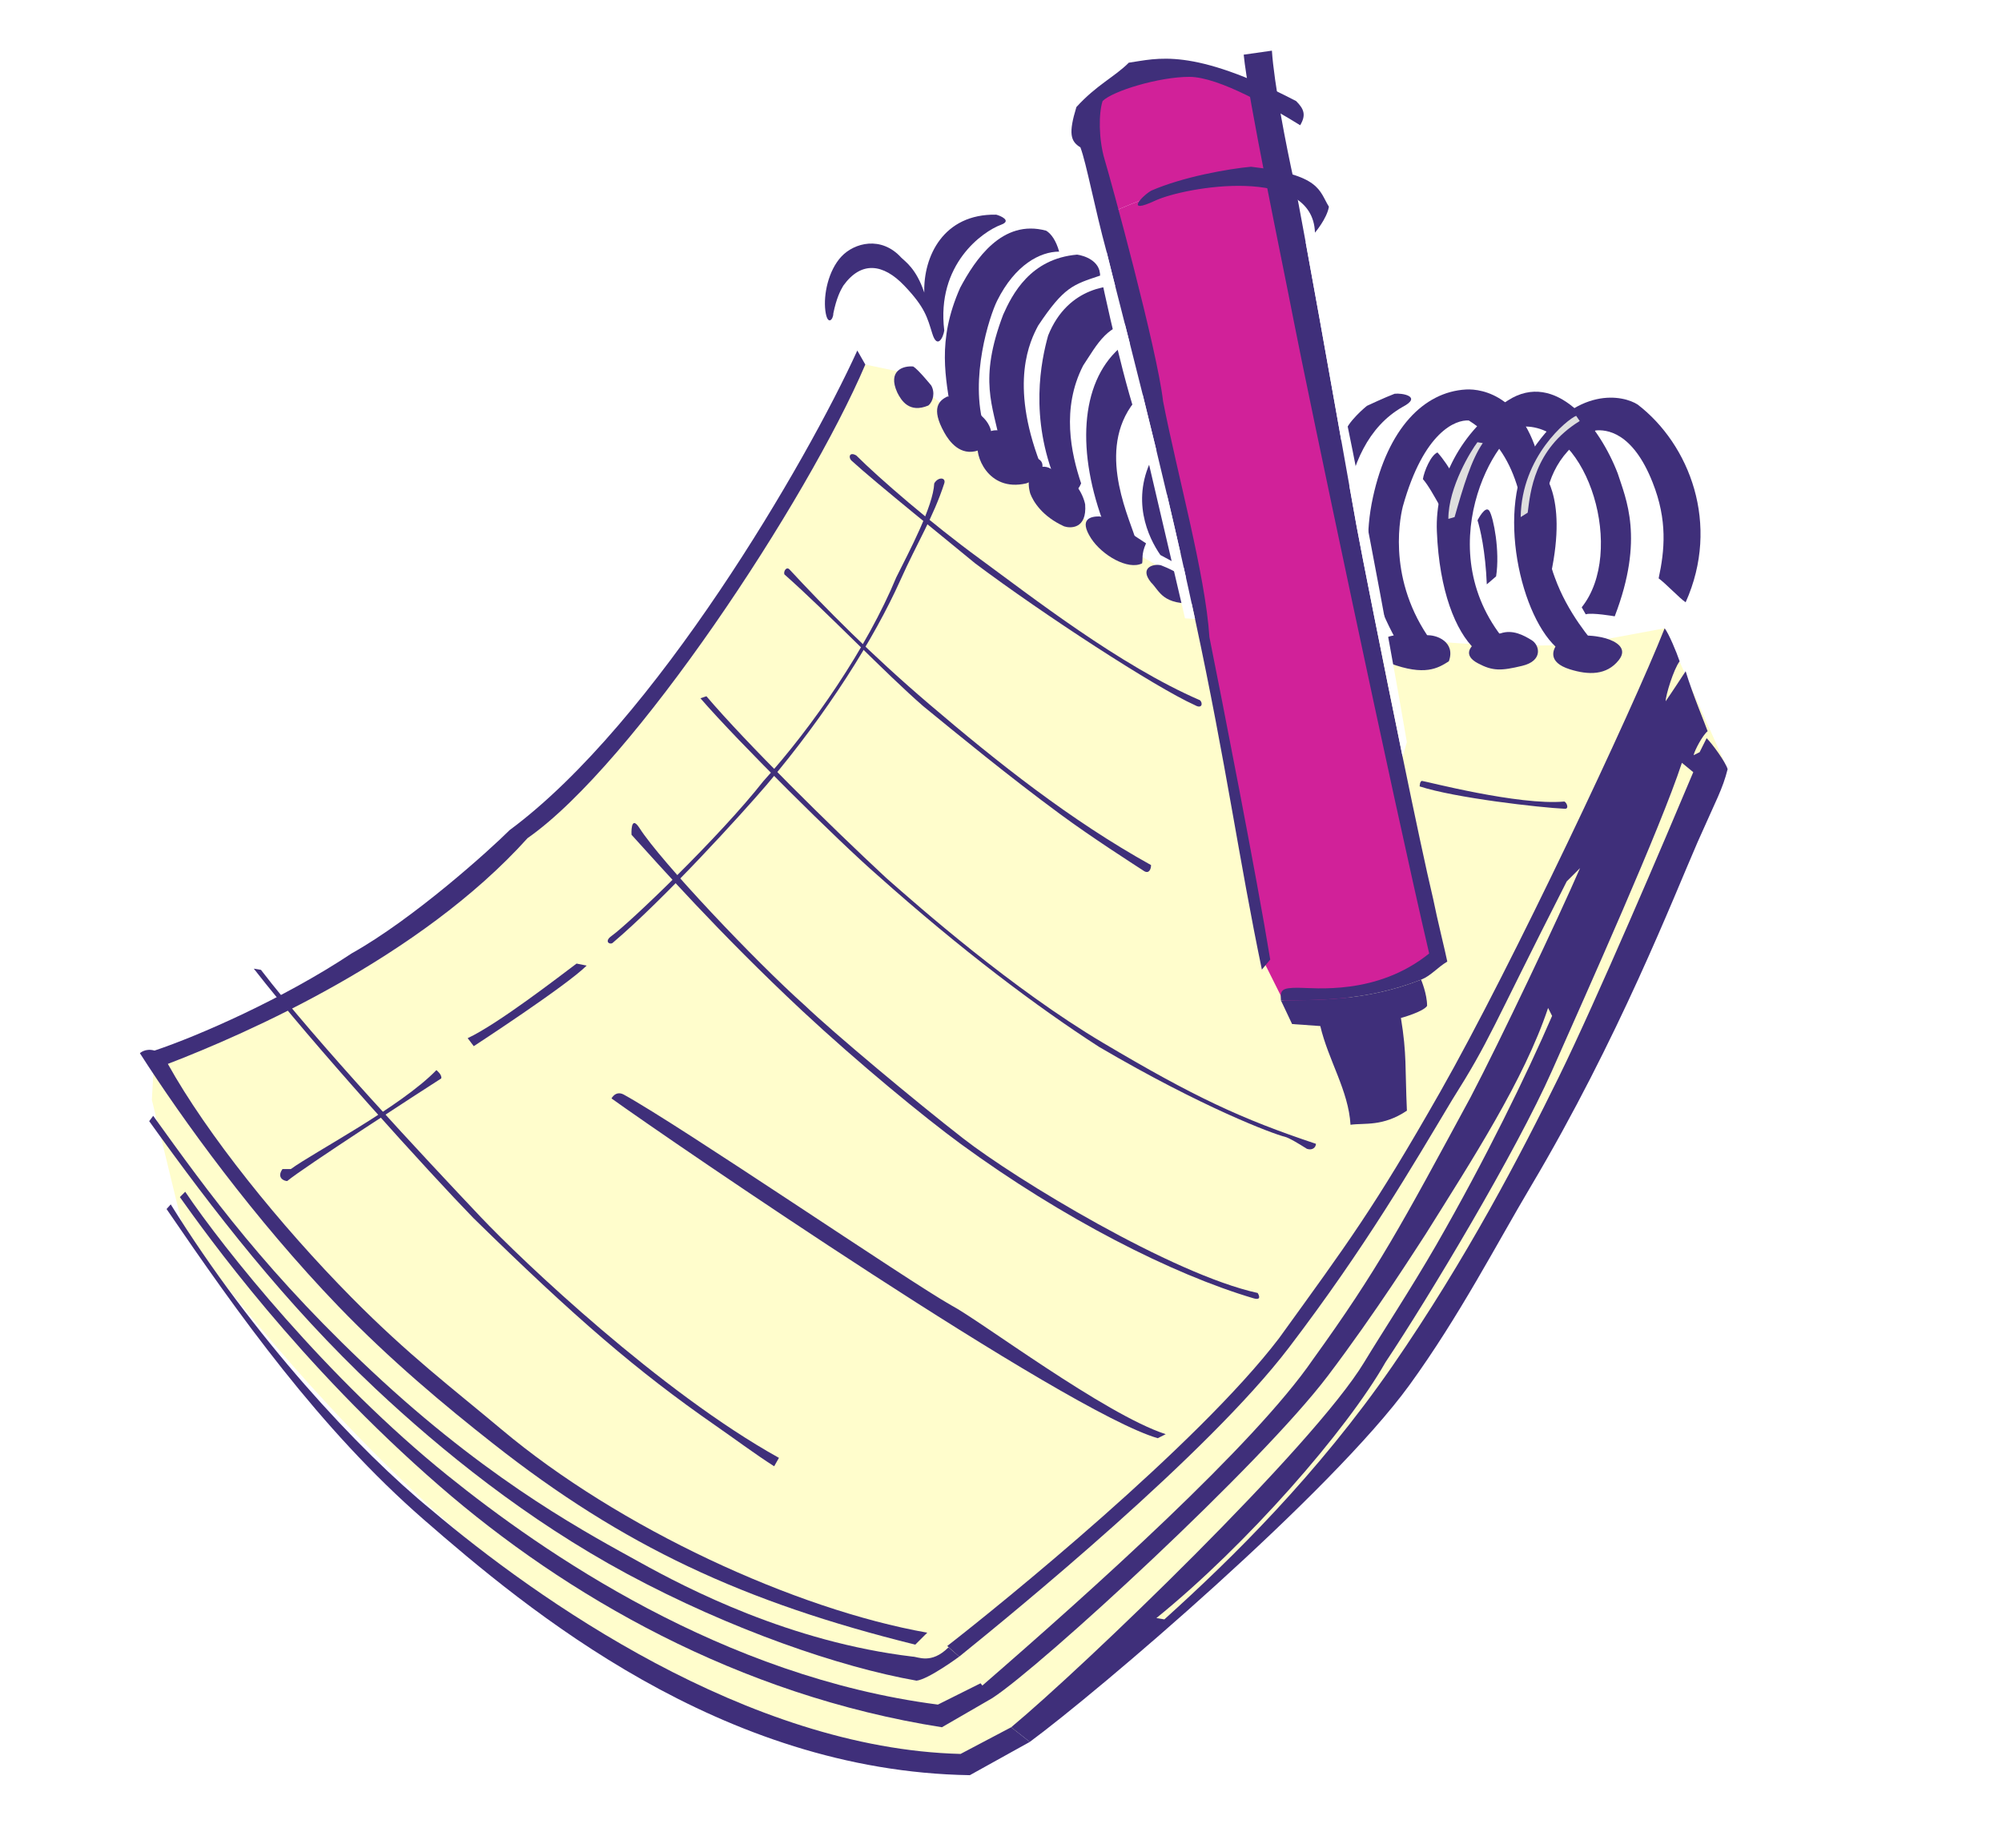
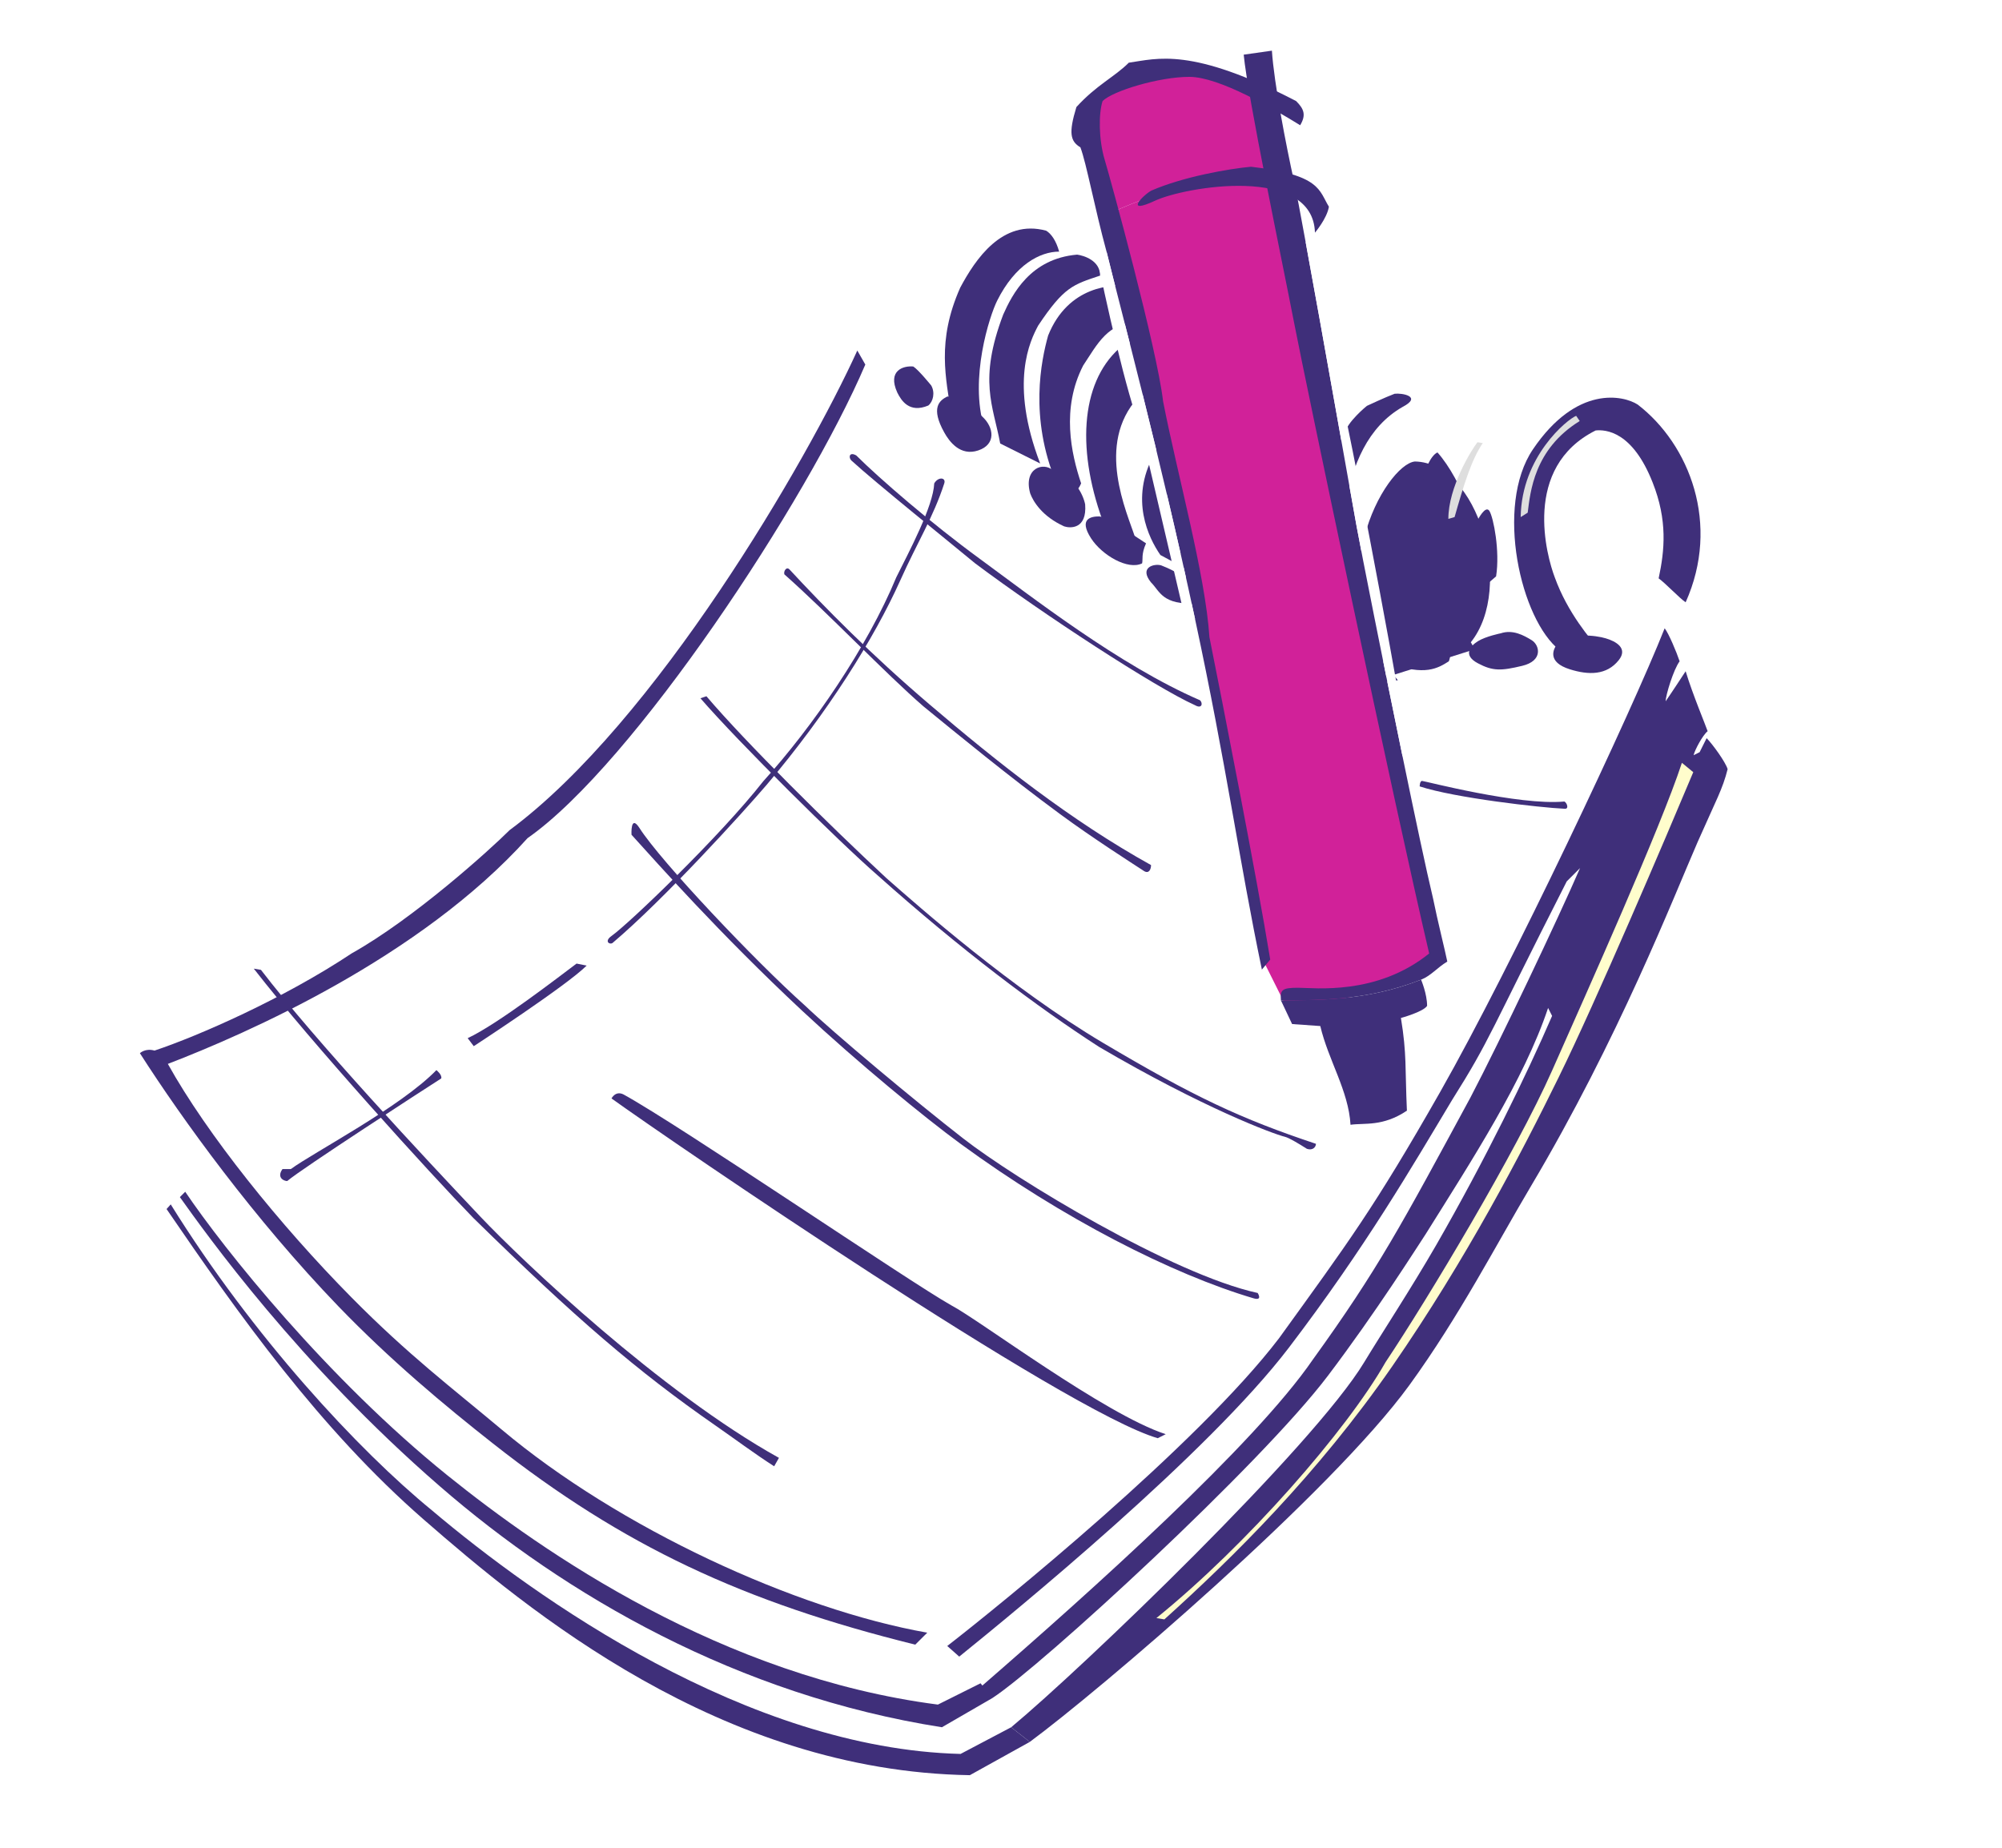
<svg xmlns="http://www.w3.org/2000/svg" width="117" height="108">
  <path fill="#fff" d="M117 108V0H0v108h117" />
-   <path fill="#fffdcc" d="m8.875 64.285 1.871 7.707c5.137 6.778 24.055 31.067 45.547 31.067 4.203-2.336 14.246-7.239 27.094-24.993 12.847-17.754 14.133-27.445 17.578-33.109l-3.68-8.234-5.023.933s-11.364.801-20.79-2.8C64.29 32.108 58.27 26.144 52.79 21.772l-2.219-.464c-3.62 6.773-7.824 14.945-15.066 22.421C28.263 51.202 19.7 59.226 9.032 61.405l-.156 2.88" />
  <path fill="#3f2f7a" d="M72.469 34.727c-.41-.118-1.293.117-.594.992.535.523.652 1.343 2.695 1.226.64-.058.407-1.168-.351-1.402-.758-.234-.7-.41-1.75-.816m4.586.847c-.418-.058-1.262.29-.453 1.063.601.449.824 1.242 2.832.86.632-.145.25-1.216-.532-1.345-.785-.132-.75-.312-1.847-.578" />
  <path fill="#3f2f7a" d="M81.969 23.785c1.183-.617-.051-.824-.465-.77-.52.192-1.621.708-1.621.708s-1.192.96-1.313 1.66c-.558 1.297-3.437 2.62-1.488 10.562l1.555.39c-.387-3.581-.735-10.226 3.332-12.55m-15.985-7.031c-.933-.176-3.562-.059-4.73 2.86-.406 1.46-1.106 4.788.469 8.585.234.524 1.05 1.051 1.46.055-.585-1.75-1.167-4.379.118-6.887.816-1.226 1.457-2.57 3.21-2.512 1.11.293 2.044.758 2.688.758.176-.058.817-.758-.234-1.402-1.05-.64-1.93-1.398-2.98-1.457" />
  <path fill="#3f2f7a" d="M69.031 22.723c-1.125-.16-2.191.183-2.52.511-2.511 2.746-.644 6.715-.175 8.176.469 1.457-1.344.29-1.75-.586-1.695-4.379-1.461-8.406.816-10.453 1.11-.773 2.555-.355 3.774.313.586.39 1.77 2.28-.145 2.039" />
  <path fill="#3f2f7a" d="M72.324 24.79c-1.941-.212-3.254 1.202-3.808 2.823-1.07 3.13.543 4.828 1.324 5.918l-2.024-1.09c-.703-1.011-1.793-3.27-.39-5.84.437-.601 1.168-2.648 4.515-3.253.934.062 1.227 1.73.383 1.441m4.219.251c-1.934-.216-2.52 1.991-2.914 4.046-.617 3.246.047 5.66.824 6.75l-2.023-1.09c-.703-1.012-1.051-2.922-.266-6.441.293-1.176.652-4.102 4-4.707.934.062 1.227 1.73.379 1.441M9.977 70.395l-.243.273c4.203 6.152 8.95 12.848 15.024 18.144 6.074 5.293 17.363 14.715 31.922 14.946l3.504-1.945-1.09-.856-2.957 1.559c-12.457-.313-24.836-9.11-30.91-14.25-4.282-3.504-10.434-10.121-15.25-17.871" />
  <path fill="#3f2f7a" d="m58.004 99.246-2.957 1.711c-11.914-1.871-21.98-7.691-29.352-14.094C17.441 79.7 12.066 72.148 10.512 69.97l.312-.313c2.258 3.348 8.309 10.926 15.336 16.586C31.766 90.758 42.2 98 54.812 99.632l2.493-1.245.699.86" />
-   <path fill="#3f2f7a" d="M56.059 96.828s-1.793 1.324-2.493 1.406c-4.484-.789-10.87-2.992-16.894-6.23-5.899-3.176-10.899-7.242-14.715-10.824-5.297-4.98-9.5-10.434-13.238-15.649l.234-.312c3.195 4.437 6.7 9.344 13.39 15.496 6.7 6.148 12.227 9.031 15.032 10.59 2.8 1.554 8.797 4.668 15.957 5.523.313 0 1.09.469 2.102-.543l.625.543" />
  <path fill="#3f2f7a" d="M20.555 55.723c-3.973 2.644-8.953 4.824-11.524 5.683-.543-.156-.855.153-.855.153 2.492 3.894 6.695 9.699 11.601 14.796 3.032 3.145 6.235 5.817 9.032 8.016 7.62 6.004 14.636 9.27 24.68 11.758l.702-.7c-7.71-1.363-18.02-6.113-24.875-11.874-2.921-2.45-5.449-4.356-8.761-7.707-4.2-4.25-8.461-9.551-10.746-13.664 4.554-1.75 14.718-6.192 21.023-13.196 6.191-4.324 16.352-19.738 19.738-27.68l-.468-.82c-2.918 6.426-11.793 21.723-20.32 28.032-1.169 1.167-5.606 5.175-9.227 7.203" />
  <path fill="#3f2f7a" d="m14.832 56.617.418.07c3.21 4.184 9.582 10.997 12.836 14.438 2.441 2.578 10.531 10.25 17.437 14.086l-.28.492c-1.102-.703-2.411-1.676-3.419-2.375-4.594-3.187-8.203-6.297-14.156-12.133-2.512-2.582-9.418-10.183-12.836-14.578" />
  <path fill="#3f2f7a" d="M25.504 62.547s.348.277.281.488c-.976.625-8.09 5.23-9 5.996-.207 0-.625-.207-.277-.699h.488c1.324-.973 6.418-3.625 8.508-5.785m42.621 21.281-.465.234c-5.375-1.558-28.574-17.449-31.922-19.859 0 0 .23-.469.7-.234C39.773 65.8 53.112 74.902 55.602 76.3c1.636.855 8.945 6.36 12.523 7.527m5.375-8.253s.309.469-.234.313c-4.75-1.403-11.16-4.664-17.13-9.032-2.105-1.539-6.003-4.742-9.265-7.785-4.82-4.504-8.41-8.566-9.965-10.28 0 0-.07-1.228.469-.388 1.242 1.946 6.77 7.786 9.652 10.356 1.711 1.633 6.461 5.605 9.266 7.785 3.059 2.383 12.223 7.941 17.207 9.031M40.934 40.813l.351-.118c2.278 2.684 7.184 7.532 10.512 10.625 1.926 1.696 7.355 6.485 12.672 9.637 5.312 3.152 8.058 4.438 12.437 5.898 0 .176-.176.41-.527.293-.465-.293-1.031-.64-1.285-.703-.7-.172-4.785-1.691-10.86-5.254-3.62-2.336-8.058-5.664-12.96-10.043-2.223-1.93-8.122-7.77-10.34-10.336m4.906-7.242c-.059-.175.117-.468.293-.293 2.09 2.254 4.785 4.993 8.176 7.883 3.992 3.406 8.23 6.774 12.96 9.403 0 .234-.117.527-.406.351-.738-.484-2.972-1.906-4.906-3.328-2.984-2.195-6.05-4.715-8-6.309-2.219-1.925-5.547-5.43-8.117-7.707m3.914-6.656c-.176-.176-.121-.527.289-.293 1.344 1.344 4.41 3.988 7.184 6.016 3.035 2.218 8.175 6.246 12.906 8.293.176.172.117.523-.293.289-2.336-1.051-8.875-5.313-12.848-8.29-1.34-1.113-5.84-4.73-7.238-6.015" />
  <path fill="#3f2f7a" d="M54.598 28.254c.234-.406.703-.348.586 0-.645 1.988-1.567 3.426-2.57 5.668-1.52 3.387-4.262 7.766-7.825 11.969-1.402 1.636-5.957 6.656-8.992 9.226-.176.117-.5-.098-.059-.41.992-.7 6.305-5.777 8.875-9.05 2.864-3.153 6.074-7.825 7.766-11.91.758-1.52 2.16-4.15 2.219-5.493m36.828 18.594c.14.07.281.425.035.425-1.488-.07-6.438-.636-8.492-1.308 0 0 0-.32.14-.32.141 0 5.664 1.453 8.317 1.203" />
  <path fill="#3f2f7a" d="M97.285 36.723c.235.293.7 1.402.875 1.93-.351.464-.816 1.98-.816 2.335.406-.586.933-1.402 1.168-1.754.406 1.344 1.168 3.153 1.285 3.504-.293.235-.758 1.11-.82 1.403l.351-.176.41-.82c.348.351 1.11 1.402 1.227 1.812-.293 1.168-.645 1.75-1.754 4.262-1.402 3.215-4.613 11.484-9.75 20.129-1.992 3.351-4.18 7.597-7.086 11.601-4.586 6.32-18.184 17.91-22.191 20.863l-1.09-.855c4.129-3.426 17.676-16.43 20.633-21.336 1-1.656 2.738-4.3 4.207-6.848 2.87-4.992 5.293-9.968 6.773-13.394l-.234-.465c-1.403 4.203-4.438 8.875-7.164 13.234-.52.786-2.852 4.493-5.696 8.254-3.933 5.203-16.761 16.989-19.61 18.844 0 0-.62-.312-.62-.703 6.46-5.605 15.918-14.094 19.34-19.074 3.82-5.297 5.175-7.864 9.222-15.34 1.715-3.27 5.149-10.512 6.395-13.39l-.777.777c-4.516 8.875-4.438 9.187-6.696 12.77-2.336 3.894-5.039 8.573-9.543 14.484-4.75 6.226-15.996 15.414-19.265 18.058l-.7-.621c3.114-2.414 14.637-11.758 19.387-17.984 4.047-5.606 5.543-7.586 9.422-14.403 4.203-7.398 11.207-22.27 13.117-27.097" />
  <path fill="#fffdcc" d="m98.293 44.586.664.547c-1.633 3.894-5.68 13.39-7.863 17.828-2.18 4.441-5.371 10.59-9.73 16.898-4.36 6.305-9.344 11.211-13.317 14.793l-.465-.078c5.293-4.285 11.133-10.98 13.39-14.953 2.493-3.734 7.63-12.297 9.735-17.047 2.102-4.75 6.336-14.172 7.586-17.988" />
  <path fill="#3f2f7a" d="M53.371 21.422c-.582-.055-1.516.234-.933 1.52.234.468.699 1.226 1.812.761.29-.234.406-.762.172-1.172 0 0-.758-.933-1.05-1.11m1.988 1.755c-.47.234-.977.664-.176 2.101.293.528.933 1.403 1.984 1.051 1.05-.348.934-1.34.234-1.984-.43-.395-1.343-1.168-2.043-1.168" />
-   <path fill="#3f2f7a" d="M57.168 25.922c-.234.582.527 2.86 2.805 2.332.875-.29 1.28-1.223.64-1.457-.465-.293-2.336-2.922-3.445-.875" />
  <path fill="#3f2f7a" d="M61.547 27.496c-.582-.523-1.75-.117-1.34 1.344.172.469.7 1.344 1.984 1.926.348.117 1.34.175 1.227-1.286-.117-.582-.645-1.69-1.871-1.984" />
  <path fill="#3f2f7a" d="M64.234 30.184c-.468 0-1.214.128-.468 1.285.644.992 2.16 1.867 2.98 1.46.059-.234-.059-.527.23-1.171-.289-.172-2.277-1.574-2.742-1.574m3.621 2.859c-.41-.113-1.296.117-.593.992.535.528.652 1.344 2.695 1.23.64-.062.406-1.167-.352-1.402-.757-.234-.699-.41-1.75-.82m15.473 4.09c.645-.059 1.754.406 1.344 1.52-.64.406-1.402.874-3.445.113-.586-.23-.7-1.399 0-1.575.699-.175 1.226-.175 2.101-.058m4.379-.117c.703-.235 1.344.117 1.813.406.464.293.668 1.203-.563 1.496-1.223.293-1.715.316-2.59-.152-.875-.465-.469-.993 0-1.286.465-.289 1.34-.464 1.34-.464m3.333.582c-.294.351-.626 1.101.698 1.52 1.11.35 2.16.35 2.86-.528.57-.707-.176-1.11-.758-1.281-.586-.176-2.043-.352-2.8.289" />
  <path fill="#3f2f7a" d="M98.512 35.203c2.043-4.555.234-9.223-2.805-11.558-.816-.528-3.559-1.168-6.121 2.62-2.242 3.313-.711 9.989 1.57 11.743h2.336c-.527-.64-1.87-2.16-2.629-4.262-.468-1.226-1.93-6.426 2.39-8.586.587-.058 2.15.043 3.329 3.04.879 2.214.703 3.968.352 5.605.41.293 1.226 1.168 1.578 1.398" />
-   <path fill="#3f2f7a" d="M86.191 37.95c-1.109-1.052-2.078-3.388-2.218-6.891-.118-2.918 1.425-5.891 4.144-7.649 2.801-1.812 5.375 1.52 6.426 4.262.465 1.46 1.574 3.797-.176 8.351 0 0-1.344-.234-1.695-.117l-.234-.41c2.57-3.21.41-10.508-3.27-10.566-1.695.172-5.84 7.297-.992 12.785l-1.985.234" />
-   <path fill="#3f2f7a" d="M81.695 37.598c-.82-1.516-2.375-4.317-1.46-8.524.874-4.031 2.976-6.164 5.43-6.308.995-.059 3.519.41 4.397 4.613.157.351 1.735 1.871.333 7.183l-1.051-.582c-.059-5.023-.934-7.77-3.504-9.402-.758-.058-2.63.64-3.856 5.02-.234.937-.875 4.672 1.93 8.234l-2.219-.234M48.7 18.328c0 .352-.348.758-.466-.176-.117-.933.176-2.336.934-3.152.758-.816 2.336-1.227 3.504.059.234.234.875.64 1.344 2.043-.059-2.102 1.109-4.614 4.203-4.555.234.058.933.348.293.586-1.11.406-3.797 2.336-3.328 6.187-.059.41-.41 1.114-.7.176-.293-.933-.41-1.516-1.636-2.8-1.227-1.286-2.512-1.462-3.563 0-.176.288-.41.757-.586 1.632" />
+   <path fill="#3f2f7a" d="M86.191 37.95l-.234-.41c2.57-3.21.41-10.508-3.27-10.566-1.695.172-5.84 7.297-.992 12.785l-1.985.234" />
  <path fill="#3f2f7a" d="M61.14 13.484c.29.172.583.582.758 1.223-1.109 0-2.57.762-3.62 2.863-.446.887-1.637 4.555-.758 7.418l-1.93-.761c-.29-2.102-.875-4.262.527-7.415.875-1.636 2.453-4.03 5.024-3.328" />
  <path fill="#3f2f7a" d="M62.95 14.883c.41.058 1.343.351 1.343 1.226-1.578.528-2.102.645-3.621 2.922-.465.875-1.695 3.328.117 8.059l-2.336-1.168c-.41-2.219-1.285-3.68.176-7.535.523-1.168 1.578-3.27 4.32-3.504" />
  <path fill="#dedede" d="M92.113 24.305c-.515.203-3.191 2.367-3.242 5.918l.41-.258c.153-1.184.36-3.707 3.04-5.356l-.208-.304" />
  <path fill="#3f2f7a" d="M84.008 26.445c.703.782 1.406 2.102 1.793 3.196l-.625 1.398c-.621-.465-1.399-2.336-2.02-3.035.074-.469.465-1.402.852-1.559m2.34 3.969s.465-.93.699-.543c.234.39.621 2.336.387 3.817l-.543.468c-.078-1.949-.391-3.273-.543-3.742" />
  <path fill="#dedede" d="M86.344 25.848c-.36.465-1.7 2.625-1.7 4.48l.364-.105c.515-1.801.976-3.348 1.648-4.325l-.312-.05" />
  <path fill="#3f2f7a" d="M33.695 56.32c-.945.707-4.593 3.535-6.363 4.36l.355.468s5.418-3.53 6.598-4.71l-.59-.118" />
  <path fill="#d12199" d="M74.68 10.39c.492 2.383 1.11 5.391 1.699 8.348 1.285 6.422 5.84 29.196 7.707 37.137-1.867 2.336-8.875 3.04-8.875 3.04l-1.285-2.571c-.23-.934-2.918-15.766-3.153-17.168-.234-1.403-5.257-24.059-5.84-26.746 3.114-1.399 6.41-2.371 9.747-2.04" />
  <path fill="#d12199" d="M64.7 11.496c-.583-2.684-1.169-5.02-.348-6.187 3.503-2.336 7.12-.704 9.343.347 0 0 .407 1.942.985 4.735-3.336-.332-6.633.64-9.746 2.039l-.235-.934" />
  <path fill="#3f2f7a" d="M83.05 57.262s.352.824.352 1.531c-.234.355-1.53.707-1.53.707.35 2.121.237 2.945.35 5.418-1.41.945-2.472.707-3.296.824-.117-2-1.297-3.77-1.766-5.77l-1.648-.117-.653-1.382c1.95-.032 4.891.086 8.192-1.211" />
  <path fill="#3f2f7a" d="M83.05 57.262c-3.3 1.297-6.241 1.18-8.19 1.21-.055-.62.062-.738 1.007-.738.942 0 4.59.47 7.656-2.004-2.12-9.07-7.187-33.214-7.894-36.867-.707-3.652-2.711-13.195-2.945-15.668l1.648-.234c.121 1.883.828 5.535 1.297 7.656.117.516.363 1.82.676 3.54.984 5.335 2.617 14.64 2.976 16.6.293 1.606 1.535 7.868 2.688 13.466.707 3.437 1.383 6.625 1.789 8.328.234 1.18.707 3.062.824 3.652-.59.352-.945.824-1.531 1.059" />
  <path fill="#fff" d="M76.305 14.156c.984 5.336 2.617 14.64 2.976 16.602.293 1.605 1.535 7.867 2.688 13.465l.25-.844c-1.168-6.89-3.27-17.75-3.852-20.32-.586-2.57-1.402-9.11-1.402-9.11l-.66.207" />
  <path fill="#3f2f7a" d="m74.234 56.086-.488.586C72.41 50.27 71.68 44.742 69.84 36.18c-2.059-9.606-4.418-18.39-5.164-21.442-.707-2.59-1.18-5.183-1.535-6.125-.586-.355-.703-.824-.235-2.355 1.18-1.297 2.239-1.766 3.063-2.594 1.652-.234 3.652-.941 9.777 2.242.473.469.59.824.238 1.414-1.53-.945-4.714-2.828-6.48-2.828s-4.477.824-5.067 1.414c-.234.707-.234 2.239.118 3.414.355 1.18 3.066 11.075 3.418 14.137.824 4.238 2.472 10.129 2.707 13.781.71 3.535 2.78 14.082 3.554 18.848" />
  <path fill="#fff" d="M69.84 36.18c-2.059-9.606-4.418-18.39-5.164-21.442l-.66-.156c.586 2.922 1.816 8.438 2.671 10.578l2.567 10.98.586.04" />
  <path fill="#3f2f7a" d="M67.27 11.148c-.582.348-1.516 1.399.234.582 1.75-.816 9.226-2.101 9.344 1.868 0 0 .699-.817.816-1.516-.582-.934-.465-1.871-4.555-2.336-1.285.117-3.968.582-5.84 1.402" />
</svg>